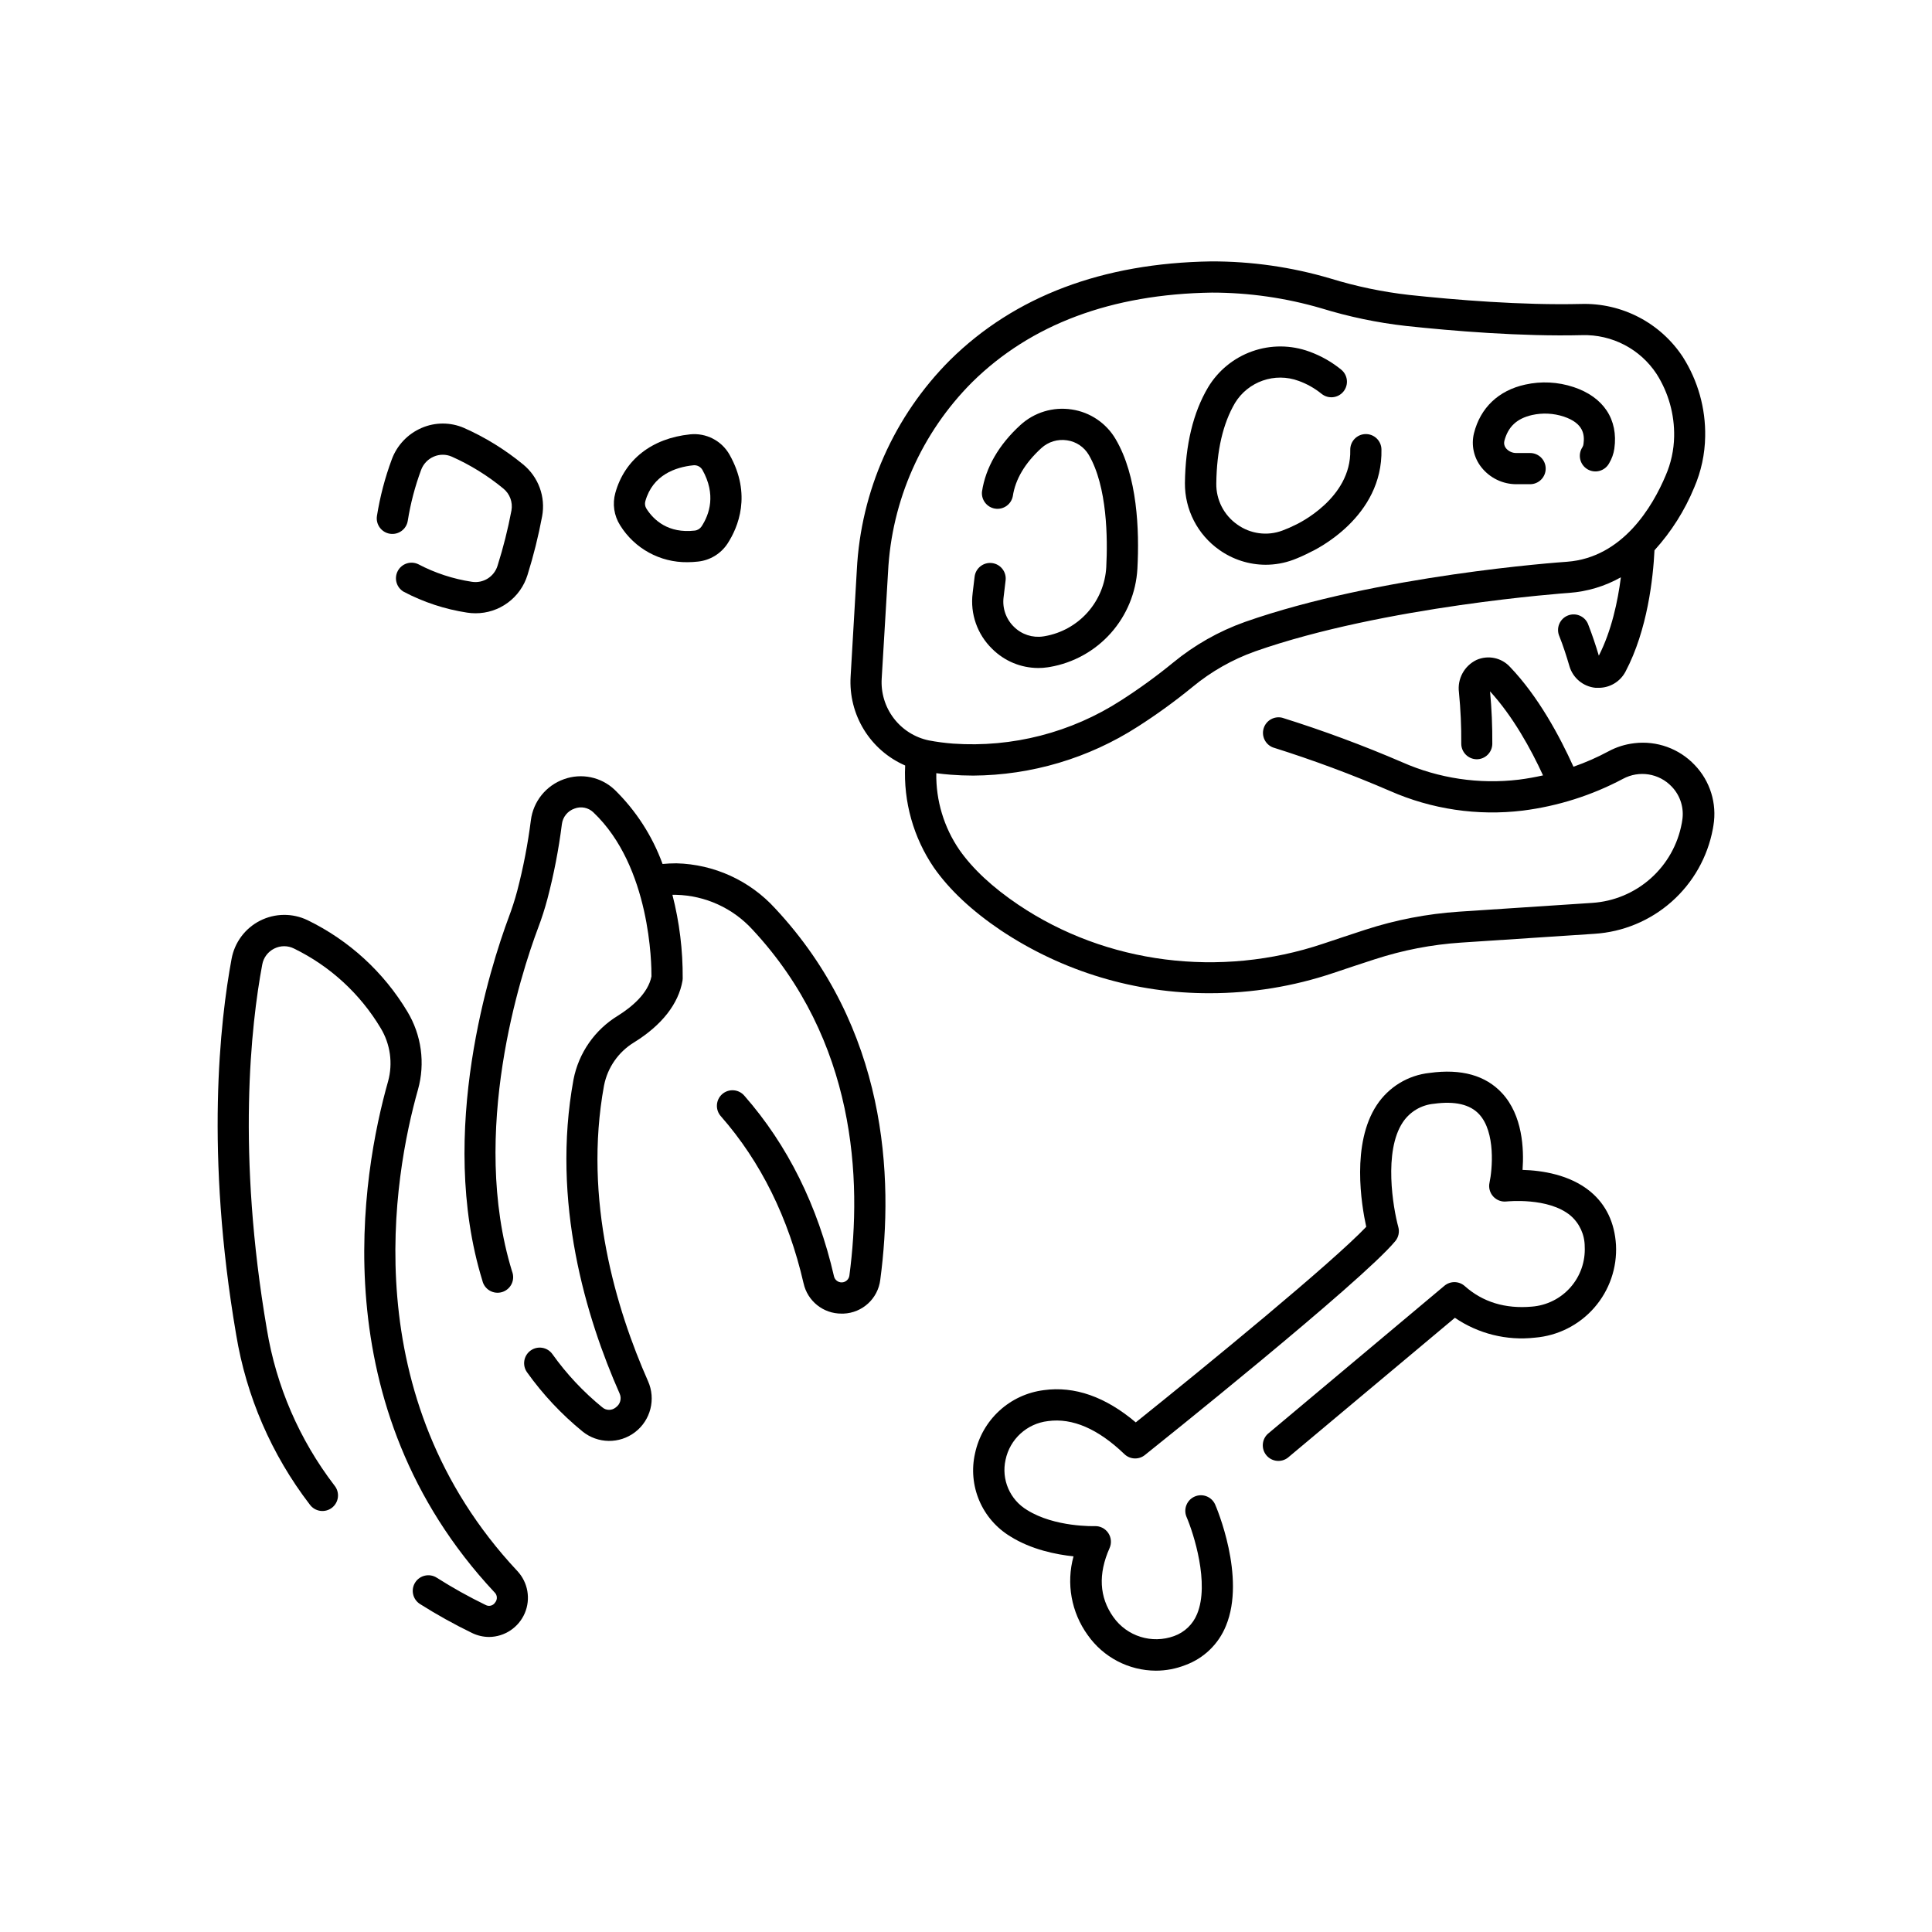
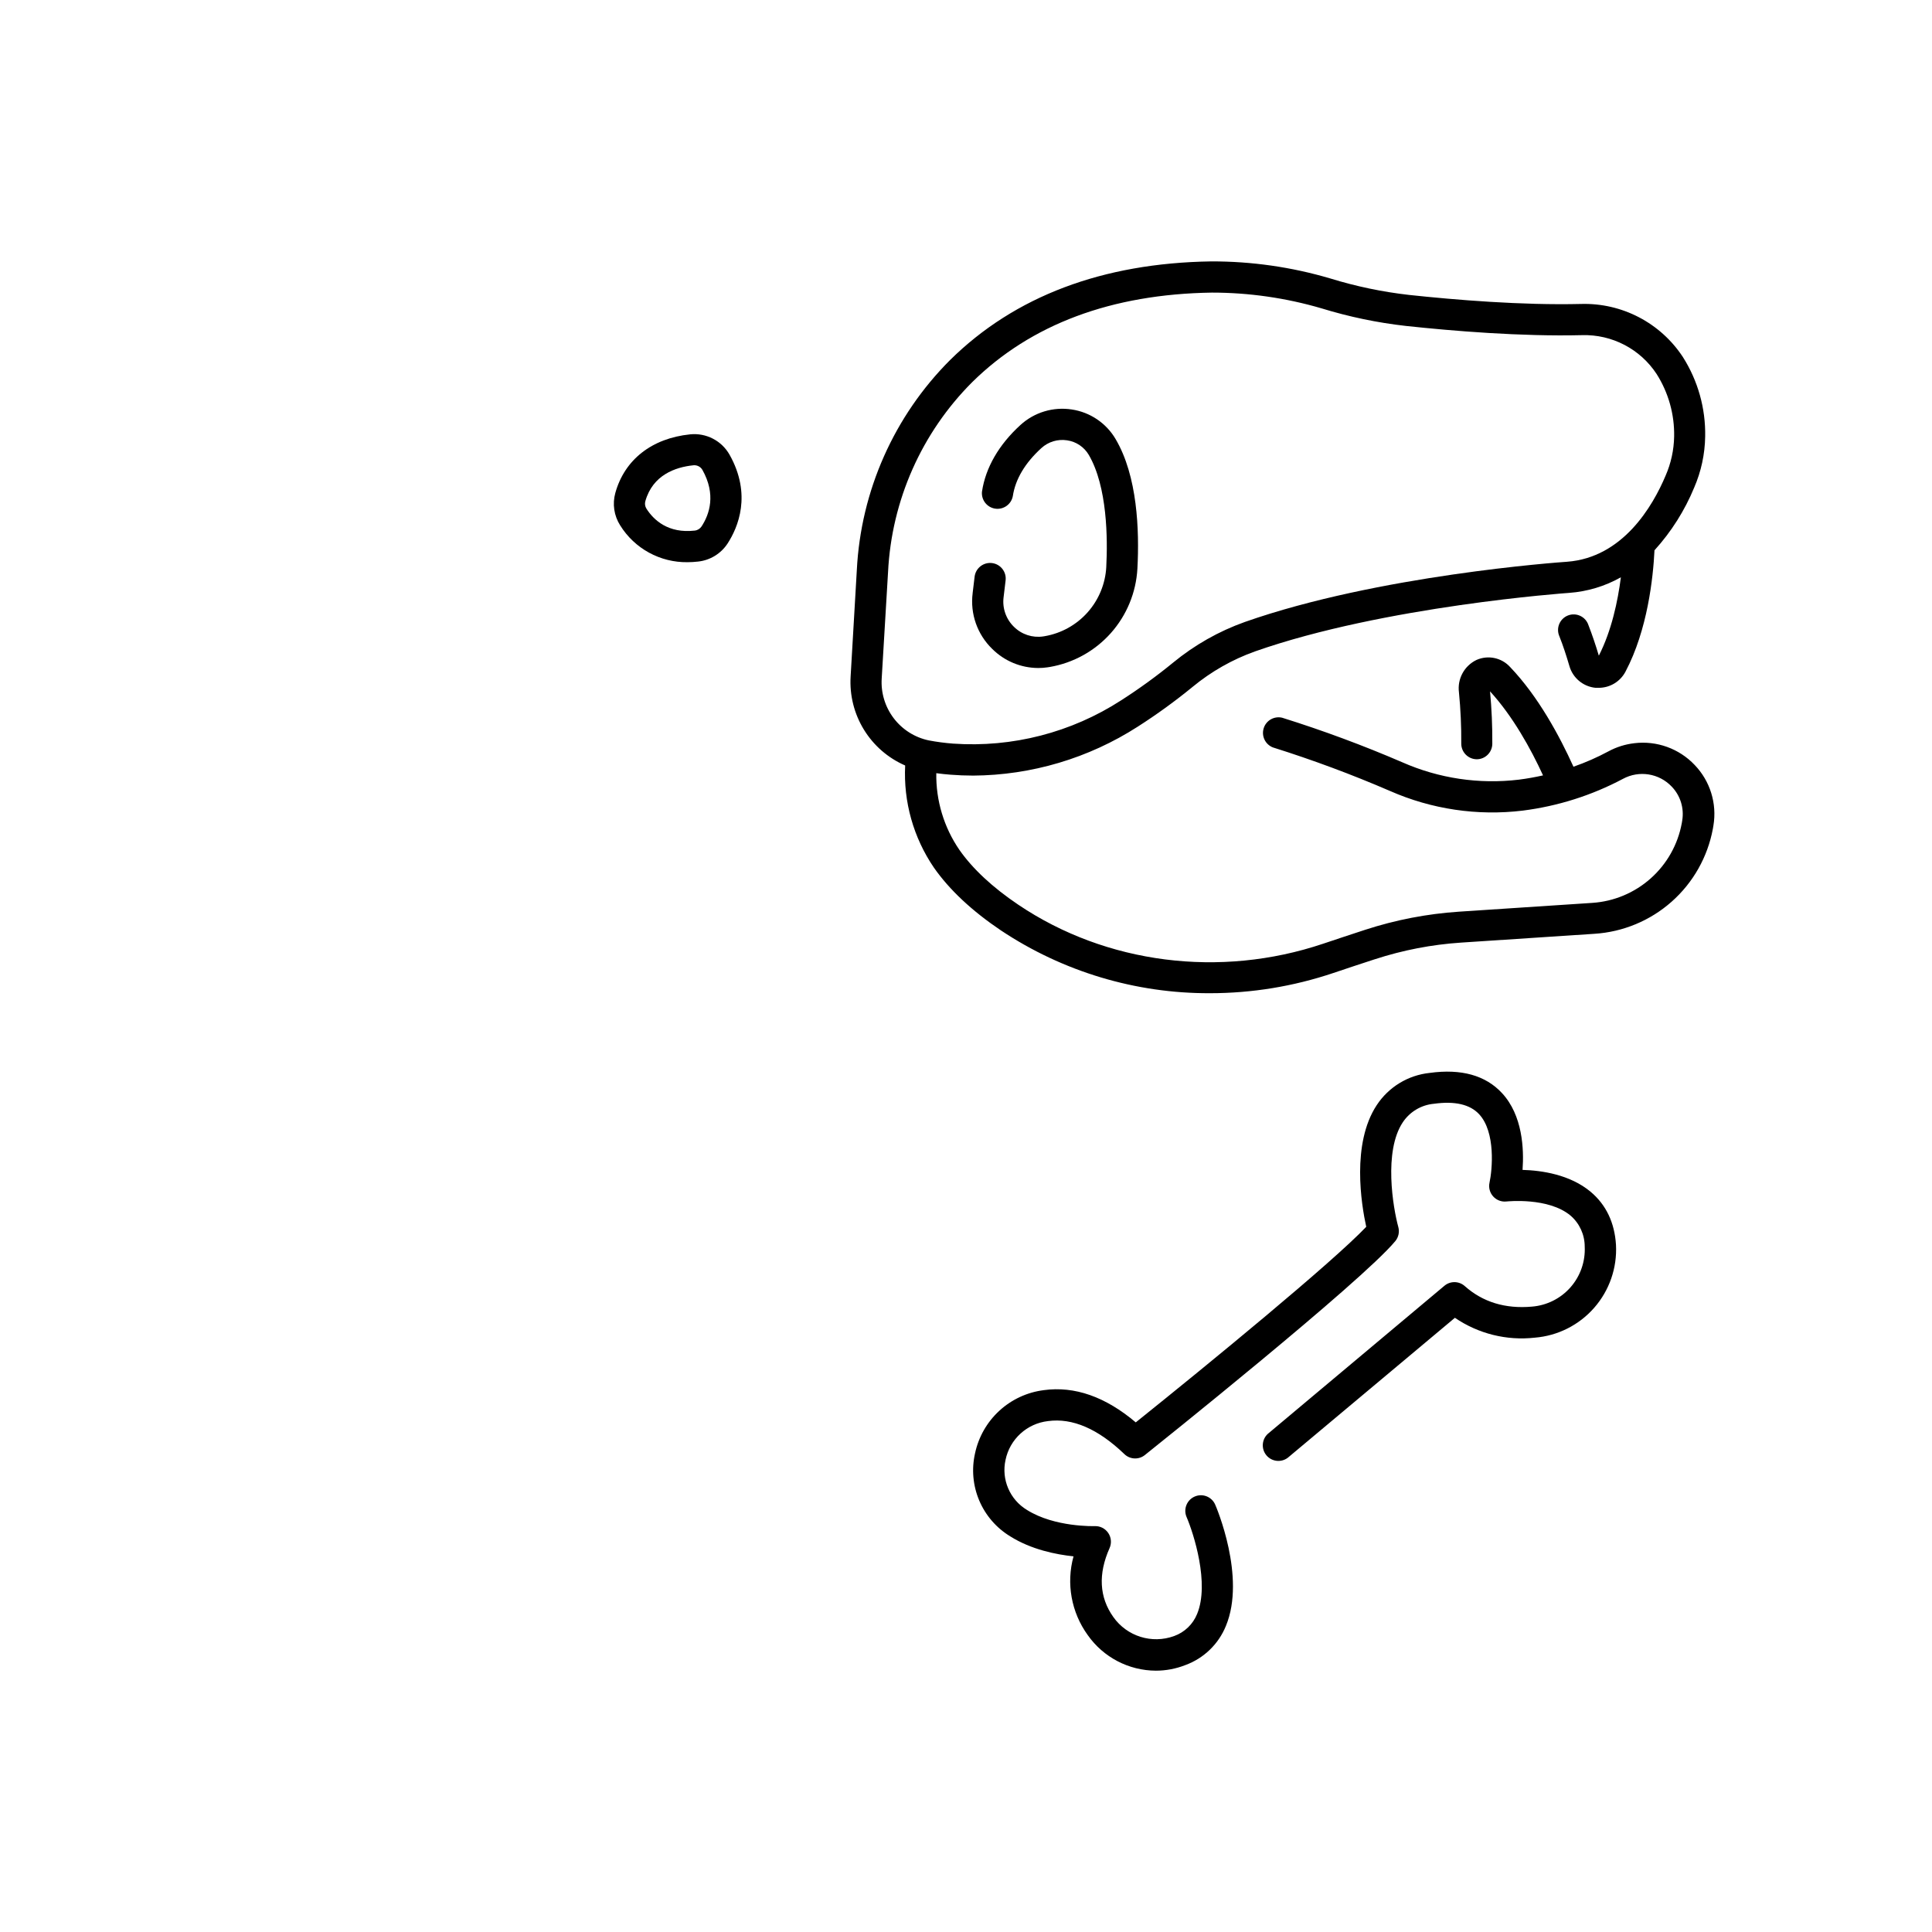
<svg xmlns="http://www.w3.org/2000/svg" fill="#000000" width="800px" height="800px" version="1.1" viewBox="144 144 512 512">
  <g>
-     <path d="m323.25 372.79c-1.258 0-2.481 0.059-3.66 0.176v0.004c-2.707-7.43-7.051-14.156-12.703-19.68-3.59-3.394-8.785-4.477-13.434-2.797-4.742 1.68-8.137 5.891-8.766 10.883-0.801 6.305-2.008 12.551-3.613 18.699-0.629 2.367-1.383 4.703-2.25 6.996-4.703 12.645-19.109 56.945-6.996 96.285v-0.004c0.25 1.129 0.957 2.098 1.957 2.68 0.996 0.578 2.191 0.715 3.293 0.375 1.105-0.34 2.016-1.129 2.512-2.168 0.496-1.043 0.535-2.242 0.109-3.316-11.344-36.852 2.371-78.945 6.887-90.973v0.004c0.969-2.551 1.801-5.148 2.5-7.785 1.699-6.488 2.973-13.082 3.816-19.738 0.227-1.914 1.531-3.531 3.356-4.152 1.707-0.66 3.644-0.277 4.969 0.984 15.223 14.387 15.449 40.531 15.418 43.484-0.895 4.574-5.312 8.168-8.855 10.402l0.004-0.004c-6.152 3.731-10.441 9.883-11.809 16.945-5.965 32.473 3.356 63.164 12.223 83.219l-0.004-0.004c0.594 1.293 0.18 2.824-0.98 3.641-1.039 0.906-2.586 0.906-3.621 0-5.008-4.082-9.449-8.816-13.199-14.078-1.32-1.863-3.902-2.297-5.766-0.977-1.859 1.324-2.297 3.906-0.973 5.769 4.18 5.856 9.125 11.133 14.699 15.684 4.047 3.277 9.812 3.356 13.945 0.184 4.129-3.172 5.547-8.762 3.422-13.516-8.395-18.98-17.23-47.988-11.652-78.375l0.004-0.004c0.941-4.762 3.844-8.91 8-11.422 7.332-4.547 11.738-10.203 12.793-16.344 0.031-0.18 0.047-0.359 0.047-0.543 0.055-7.484-0.863-14.941-2.723-22.188h0.984-0.004c7.715 0.184 15.016 3.508 20.223 9.199 27.414 29.422 29.098 66.113 25.691 91.719-0.137 0.996-0.965 1.75-1.973 1.793-1.004 0.039-1.891-0.645-2.109-1.625-4.301-18.695-12.281-34.754-23.715-47.805-0.715-0.855-1.742-1.391-2.856-1.477-1.113-0.09-2.211 0.277-3.051 1.012-0.836 0.738-1.344 1.781-1.398 2.894-0.059 1.113 0.336 2.203 1.094 3.023 10.527 12.004 17.879 26.883 21.863 44.203l0.004-0.004c1.031 4.727 5.231 8.082 10.066 8.051h0.512c5.012-0.188 9.145-3.984 9.75-8.965 3.652-27.363 1.781-66.656-27.836-98.398-6.731-7.398-16.195-11.723-26.195-11.969z" />
    <path d="m577.12 340.96c-2.41 0.273-4.75 1.008-6.887 2.168-2.973 1.594-6.062 2.953-9.25 4.062-3.652-8.078-9.32-18.617-16.777-26.41-2.25-2.488-5.848-3.25-8.914-1.891-3.242 1.555-5.121 5.016-4.656 8.582 0.441 4.508 0.648 9.039 0.613 13.566-0.02 2.281 1.812 4.148 4.094 4.176 2.266 0 4.109-1.828 4.133-4.094 0.031-4.644-0.168-9.285-0.602-13.906 6.012 6.555 10.824 15.242 14.043 22.27-2.016 0.453-4.164 0.848-6.414 1.133h-0.004c-10.52 1.262-21.184-0.328-30.879-4.606-10.402-4.484-21.031-8.426-31.84-11.809-2.113-0.496-4.246 0.723-4.891 2.793-0.645 2.07 0.422 4.289 2.441 5.078 10.527 3.309 20.883 7.156 31.016 11.531 11.051 4.867 23.207 6.668 35.195 5.215 9.293-1.176 18.297-4.027 26.57-8.422 4.269-2.305 9.555-1.469 12.898 2.047 2.309 2.387 3.344 5.731 2.797 9.004l-0.117 0.727h-0.004c-1.043 5.652-3.941 10.797-8.238 14.617-4.293 3.82-9.738 6.102-15.477 6.481l-35.355 2.332c-8.426 0.566-16.75 2.172-24.785 4.785-3.758 1.219-7.527 2.481-11.168 3.699-27.336 9.199-57.523 5.344-80.777-10.312-6.84-4.606-12.102-9.504-15.637-14.555-4.098-5.973-6.238-13.074-6.121-20.32 1.238 0.168 2.508 0.305 3.816 0.402 1.969 0.156 3.938 0.234 5.902 0.234l0.004 0.004c15.496-0.094 30.648-4.598 43.68-12.98 5.055-3.234 9.914-6.758 14.555-10.559 4.918-4.055 10.508-7.231 16.512-9.375 34.215-12.023 82.734-15.477 83.246-15.508 4.82-0.348 9.5-1.762 13.707-4.133-0.816 6.348-2.469 14.168-5.844 20.773-0.836-2.805-1.75-5.512-2.734-8.051h-0.004c-0.34-1.086-1.117-1.984-2.144-2.477-1.023-0.496-2.211-0.547-3.273-0.137-1.062 0.406-1.91 1.234-2.344 2.289-0.434 1.055-0.41 2.238 0.059 3.277 0.984 2.469 1.84 5.125 2.648 7.871 0.914 3.156 3.664 5.434 6.938 5.746 0.27 0.016 0.543 0.016 0.816 0 2.977 0.004 5.715-1.645 7.102-4.281 5.856-11.078 7.332-24.906 7.684-32.168h0.004c4.445-4.894 8.008-10.523 10.527-16.637 1.848-4.273 2.832-8.867 2.902-13.523 0.141-7.441-1.914-14.762-5.902-21.047-5.941-9.059-16.156-14.383-26.98-14.07-15.742 0.383-33.457-1.094-45.57-2.391-7.09-0.805-14.09-2.269-20.91-4.371-10.25-3.027-20.887-4.547-31.578-4.516-28.754 0.441-52.023 9.23-69.145 26.117-14.867 14.859-23.684 34.711-24.738 55.703l-1.645 28.23c-0.289 4.934 0.941 9.836 3.527 14.043 2.582 4.211 6.398 7.523 10.93 9.496-0.48 9.605 2.191 19.102 7.606 27.051 4.121 5.902 10.105 11.492 17.789 16.668h0.004c16.391 10.914 35.664 16.703 55.359 16.629 11.105 0 22.141-1.805 32.668-5.344 3.609-1.219 7.359-2.461 11.09-3.672v0.004c7.383-2.406 15.031-3.883 22.781-4.398l35.344-2.332c7.586-0.477 14.797-3.473 20.488-8.516 5.691-5.039 9.535-11.84 10.922-19.312l0.148-0.875c0.973-5.832-0.871-11.781-4.973-16.043-4.113-4.34-10.039-6.481-15.98-5.766zm-199.46-17.16 1.684-28.223c0.938-18.949 8.883-36.879 22.297-50.301 15.559-15.34 36.91-23.332 63.527-23.734 9.82 0.004 19.59 1.406 29.016 4.164 7.309 2.25 14.809 3.816 22.406 4.672 12.359 1.328 30.504 2.832 46.652 2.441 7.941-0.238 15.438 3.664 19.789 10.312 3.133 4.945 4.746 10.707 4.633 16.562-0.066 3.566-0.832 7.09-2.262 10.359-3.394 8.051-11.305 21.707-26.117 22.82-2.035 0.137-50.105 3.551-85.402 15.961h0.004c-6.906 2.461-13.332 6.106-18.992 10.762-4.394 3.598-8.996 6.934-13.777 10-13.207 8.539-28.824 12.566-44.516 11.473-2.172-0.164-4.336-0.449-6.477-0.855-3.703-0.781-7-2.867-9.289-5.883-2.293-3.016-3.418-6.754-3.176-10.531z" />
    <path d="m419.09 321.03c0.859 0.004 1.715-0.059 2.566-0.188l0.551-0.09v0.004c6.246-1.074 11.945-4.234 16.164-8.965 4.215-4.731 6.699-10.754 7.051-17.082 0.551-10.262 0-24.551-5.758-34.32v-0.004c-2.488-4.25-6.769-7.148-11.641-7.871-4.934-0.758-9.941 0.762-13.617 4.133-5.699 5.195-9.211 11.285-10.164 17.605h-0.004c-0.242 2.203 1.297 4.211 3.492 4.543 2.195 0.328 4.262-1.133 4.676-3.312 0.68-4.488 3.219-8.766 7.566-12.734 1.844-1.688 4.352-2.441 6.82-2.059 2.402 0.348 4.516 1.766 5.746 3.859 4.922 8.422 5.027 22.219 4.633 29.695h0.004c-0.238 4.449-1.98 8.688-4.938 12.02s-6.961 5.562-11.348 6.324l-0.434 0.07c-2.832 0.422-5.699-0.516-7.734-2.531-2.113-2.039-3.137-4.961-2.758-7.871 0.176-1.426 0.355-2.953 0.531-4.438 0.273-2.269-1.344-4.328-3.613-4.602-2.269-0.27-4.328 1.348-4.602 3.617-0.168 1.496-0.344 2.953-0.523 4.367h0.004c-0.691 5.465 1.23 10.93 5.184 14.762 3.223 3.219 7.586 5.039 12.145 5.066z" />
-     <path d="m467.13 289.73c3.582 2.547 7.863 3.922 12.258 3.938 2.492 0 4.965-0.438 7.301-1.301 1.512-0.57 2.984-1.227 4.418-1.969 1.633-0.746 19.406-9.367 18.992-27.324-0.051-2.281-1.941-4.09-4.227-4.039-2.281 0.051-4.09 1.945-4.039 4.227 0.305 12.898-14.062 19.582-14.199 19.68l-0.168 0.078c-1.176 0.598-2.383 1.125-3.621 1.586-3.996 1.496-8.477 0.895-11.945-1.594-3.562-2.484-5.648-6.582-5.566-10.922 0.109-8.707 1.77-15.852 4.922-21.234l-0.004-0.004c3.496-5.773 10.605-8.254 16.934-5.902 2.191 0.793 4.234 1.949 6.043 3.414 1.773 1.434 4.371 1.16 5.805-0.609 1.438-1.773 1.164-4.371-0.609-5.805-2.516-2.051-5.359-3.66-8.414-4.766-4.883-1.793-10.238-1.824-15.145-0.09s-9.055 5.125-11.727 9.586c-3.938 6.652-5.992 15.172-6.121 25.348-0.047 7.039 3.356 13.652 9.113 17.703z" />
-     <path d="m545.87 272.32h3.621c2.281 0 4.133-1.852 4.133-4.133s-1.852-4.133-4.133-4.133h-3.621c-1.066 0.02-2.082-0.441-2.766-1.258-0.438-0.539-0.602-1.246-0.441-1.922 0.984-3.777 3.277-5.953 7.34-6.887 2.789-0.625 5.699-0.48 8.414 0.414 5.285 1.77 5.57 4.852 5.215 7.34-0.039 0.273-0.133 0.539-0.277 0.777-0.621 0.941-0.832 2.098-0.582 3.195 0.25 1.102 0.938 2.051 1.906 2.633 0.969 0.578 2.133 0.738 3.219 0.438 1.09-0.301 2.008-1.031 2.543-2.023 0.711-1.188 1.18-2.508 1.379-3.879 1.074-7.715-2.856-13.668-10.824-16.316v0.004c-4.129-1.371-8.547-1.594-12.793-0.652-7.066 1.543-11.887 6.129-13.59 12.91-0.77 3.144-0.043 6.469 1.969 9.004 2.246 2.84 5.668 4.496 9.289 4.488z" />
-     <path d="m275.86 293.91c-0.891 2.922-3.797 4.746-6.816 4.269-4.965-0.75-9.77-2.328-14.211-4.664-2-0.945-4.387-0.148-5.422 1.805-1.031 1.957-0.344 4.379 1.566 5.496 5.262 2.773 10.953 4.648 16.836 5.539 0.73 0.109 1.465 0.168 2.203 0.168 3.082 0.008 6.082-0.973 8.562-2.801 2.481-1.824 4.309-4.398 5.215-7.344 1.598-5.102 2.891-10.293 3.875-15.547 0.473-2.539 0.254-5.16-0.641-7.586-0.891-2.422-2.422-4.562-4.426-6.191-4.742-3.898-9.992-7.141-15.605-9.633-3.602-1.57-7.695-1.57-11.297 0-3.652 1.582-6.496 4.586-7.871 8.316-1.805 4.859-3.121 9.887-3.938 15.004-0.344 2.258 1.211 4.367 3.469 4.711 2.258 0.34 4.367-1.211 4.707-3.469 0.73-4.582 1.91-9.078 3.523-13.422 0.582-1.598 1.801-2.887 3.367-3.555 1.516-0.66 3.234-0.66 4.75 0 4.914 2.188 9.508 5.027 13.66 8.445 1.734 1.402 2.566 3.637 2.172 5.832-0.934 4.945-2.164 9.828-3.68 14.625z" />
    <path d="m326.87 259.11c-10.125 1.043-17.34 6.699-19.797 15.508-0.82 2.922-0.355 6.055 1.277 8.609 3.824 6.16 10.602 9.863 17.852 9.762 0.938-0.004 1.871-0.059 2.805-0.168 3.195-0.344 6.066-2.106 7.82-4.801 2.746-4.242 6.465-12.93 0.512-23.52-2.106-3.719-6.215-5.836-10.469-5.391zm3.039 24.414c-0.414 0.613-1.078 1.016-1.82 1.09-6.965 0.789-10.824-2.734-12.793-5.836h0.004c-0.367-0.586-0.469-1.301-0.277-1.965 1.969-6.965 7.981-9.012 12.695-9.504v-0.004c0.98-0.109 1.934 0.367 2.43 1.223 3.641 6.504 1.891 11.738-0.238 14.996z" />
-     <path d="m254.77 432.75c1.953-6.981 0.934-14.461-2.812-20.664-6.273-10.465-15.453-18.879-26.422-24.215-3.996-1.934-8.66-1.887-12.617 0.121-3.957 2.008-6.746 5.746-7.547 10.109-3.078 16.562-7.016 51.512 1.211 99.582 2.695 16.375 9.387 31.832 19.484 45 0.648 0.918 1.645 1.535 2.758 1.703 1.113 0.168 2.25-0.125 3.141-0.812s1.465-1.707 1.586-2.828c0.121-1.117-0.219-2.238-0.941-3.102-9.266-12.098-15.406-26.293-17.879-41.328-8.02-46.801-4.223-80.688-1.238-96.68 0.328-1.848 1.516-3.43 3.195-4.258 1.648-0.828 3.59-0.828 5.234 0 9.535 4.648 17.512 11.973 22.957 21.074 2.566 4.234 3.281 9.34 1.969 14.113-6.887 24.316-17.859 86.18 28.211 135.43v-0.004c0.758 0.719 0.82 1.902 0.148 2.699-0.543 0.852-1.66 1.129-2.539 0.629-4.441-2.156-8.762-4.566-12.93-7.215-1.926-1.223-4.481-0.656-5.707 1.27-1.227 1.93-0.656 4.484 1.27 5.707 4.445 2.812 9.047 5.371 13.777 7.668 1.422 0.695 2.981 1.059 4.566 1.062 4.109-0.047 7.809-2.519 9.426-6.301 1.617-3.781 0.848-8.16-1.961-11.168-43.246-46.195-32.824-104.64-26.34-127.59z" />
    <path d="m565.54 459.84c-5.481-4.594-13.039-5.668-18.047-5.805 0.402-5.59 0-14.477-5.434-20.34-4.348-4.715-10.824-6.516-19.168-5.363-5.731 0.594-10.891 3.734-14.051 8.551-6.723 10.195-4.074 26.332-2.773 32.234-9.004 9.484-41.93 36.477-61.078 51.828-8.02-6.789-16.207-9.664-24.375-8.543v0.004c-4.398 0.551-8.512 2.457-11.777 5.457-3.262 2.996-5.512 6.938-6.438 11.27-0.957 4.191-0.566 8.582 1.117 12.539 1.68 3.957 4.57 7.281 8.25 9.504 5.551 3.484 12.133 4.793 16.727 5.273h0.004c-1.977 7.164-0.594 14.836 3.758 20.859 4.133 5.887 10.863 9.406 18.059 9.438 2.668 0 5.316-0.5 7.801-1.477 4.898-1.785 8.809-5.559 10.766-10.391 5.371-12.93-2.539-31.488-2.883-32.234-0.949-2.031-3.34-2.938-5.394-2.043-2.055 0.895-3.023 3.262-2.184 5.34 1.918 4.449 6.168 17.711 2.824 25.781-1.102 2.723-3.312 4.848-6.082 5.844-5.898 2.156-12.508 0.086-16.125-5.047-3.719-5.234-4.055-11.387-0.984-18.273 0.578-1.305 0.441-2.816-0.359-3.996-0.801-1.18-2.152-1.867-3.578-1.812-0.109 0-10.586 0.336-17.93-4.269-4.566-2.738-6.867-8.094-5.707-13.293 1.141-5.492 5.676-9.633 11.25-10.273 6.477-0.887 13.273 2.055 20.242 8.746h-0.004c1.496 1.441 3.824 1.547 5.441 0.246 2.344-1.871 57.457-45.914 66.359-56.688h0.004c0.855-1.039 1.152-2.43 0.797-3.727-1.398-5.106-3.938-20.055 1.18-27.75 1.867-2.812 4.914-4.625 8.277-4.922 5.519-0.766 9.543 0.168 11.957 2.766 4.43 4.773 3.492 14.762 2.754 18.145-0.285 1.309 0.082 2.672 0.984 3.66 0.898 0.988 2.223 1.48 3.551 1.32 0.109 0 11.07-1.18 16.953 3.758 2.375 2.055 3.738 5.039 3.742 8.18 0.199 3.953-1.148 7.832-3.762 10.805-2.613 2.977-6.285 4.812-10.234 5.125-7.047 0.629-13.027-1.199-17.789-5.441-1.531-1.367-3.832-1.402-5.402-0.078l-46.801 39.242c-1.617 1.496-1.777 4-0.363 5.688 1.418 1.691 3.914 1.973 5.668 0.637l44.281-37.086c6.199 4.234 13.715 6.102 21.176 5.266 6.082-0.492 11.734-3.336 15.75-7.934 4.019-4.594 6.086-10.574 5.762-16.668-0.367-5.875-2.609-10.605-6.711-14.051z" />
  </g>
</svg>